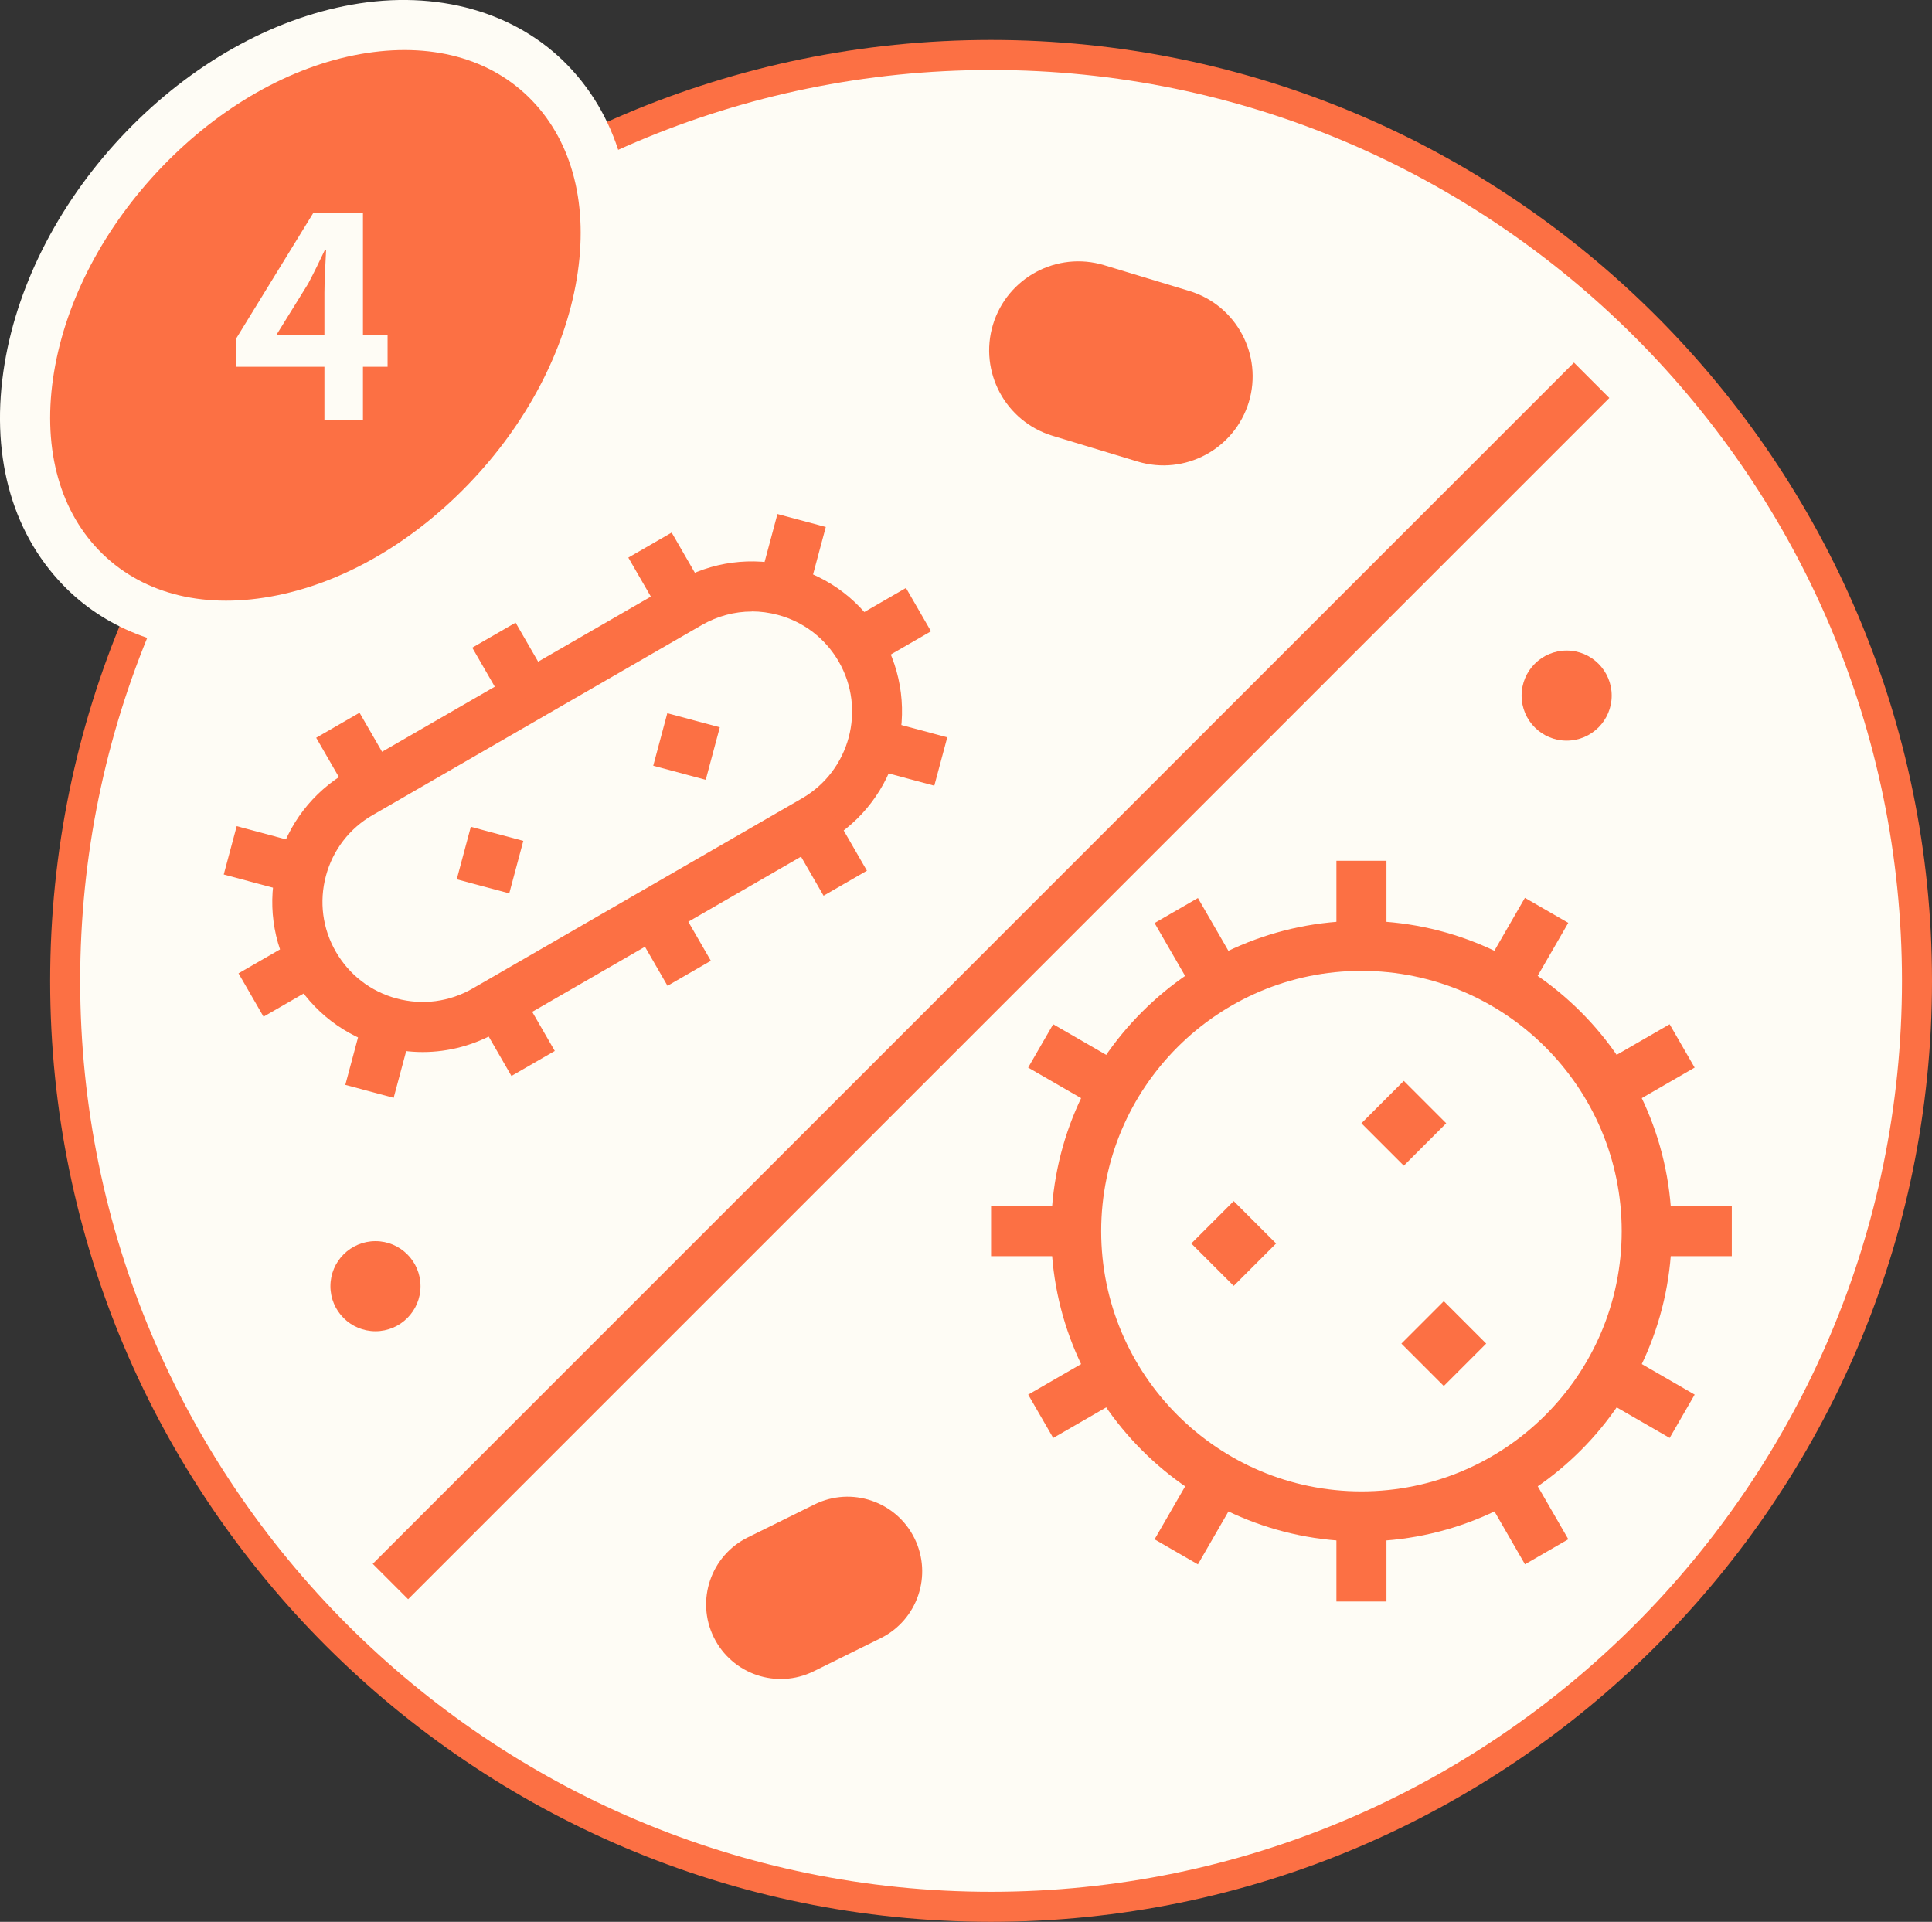
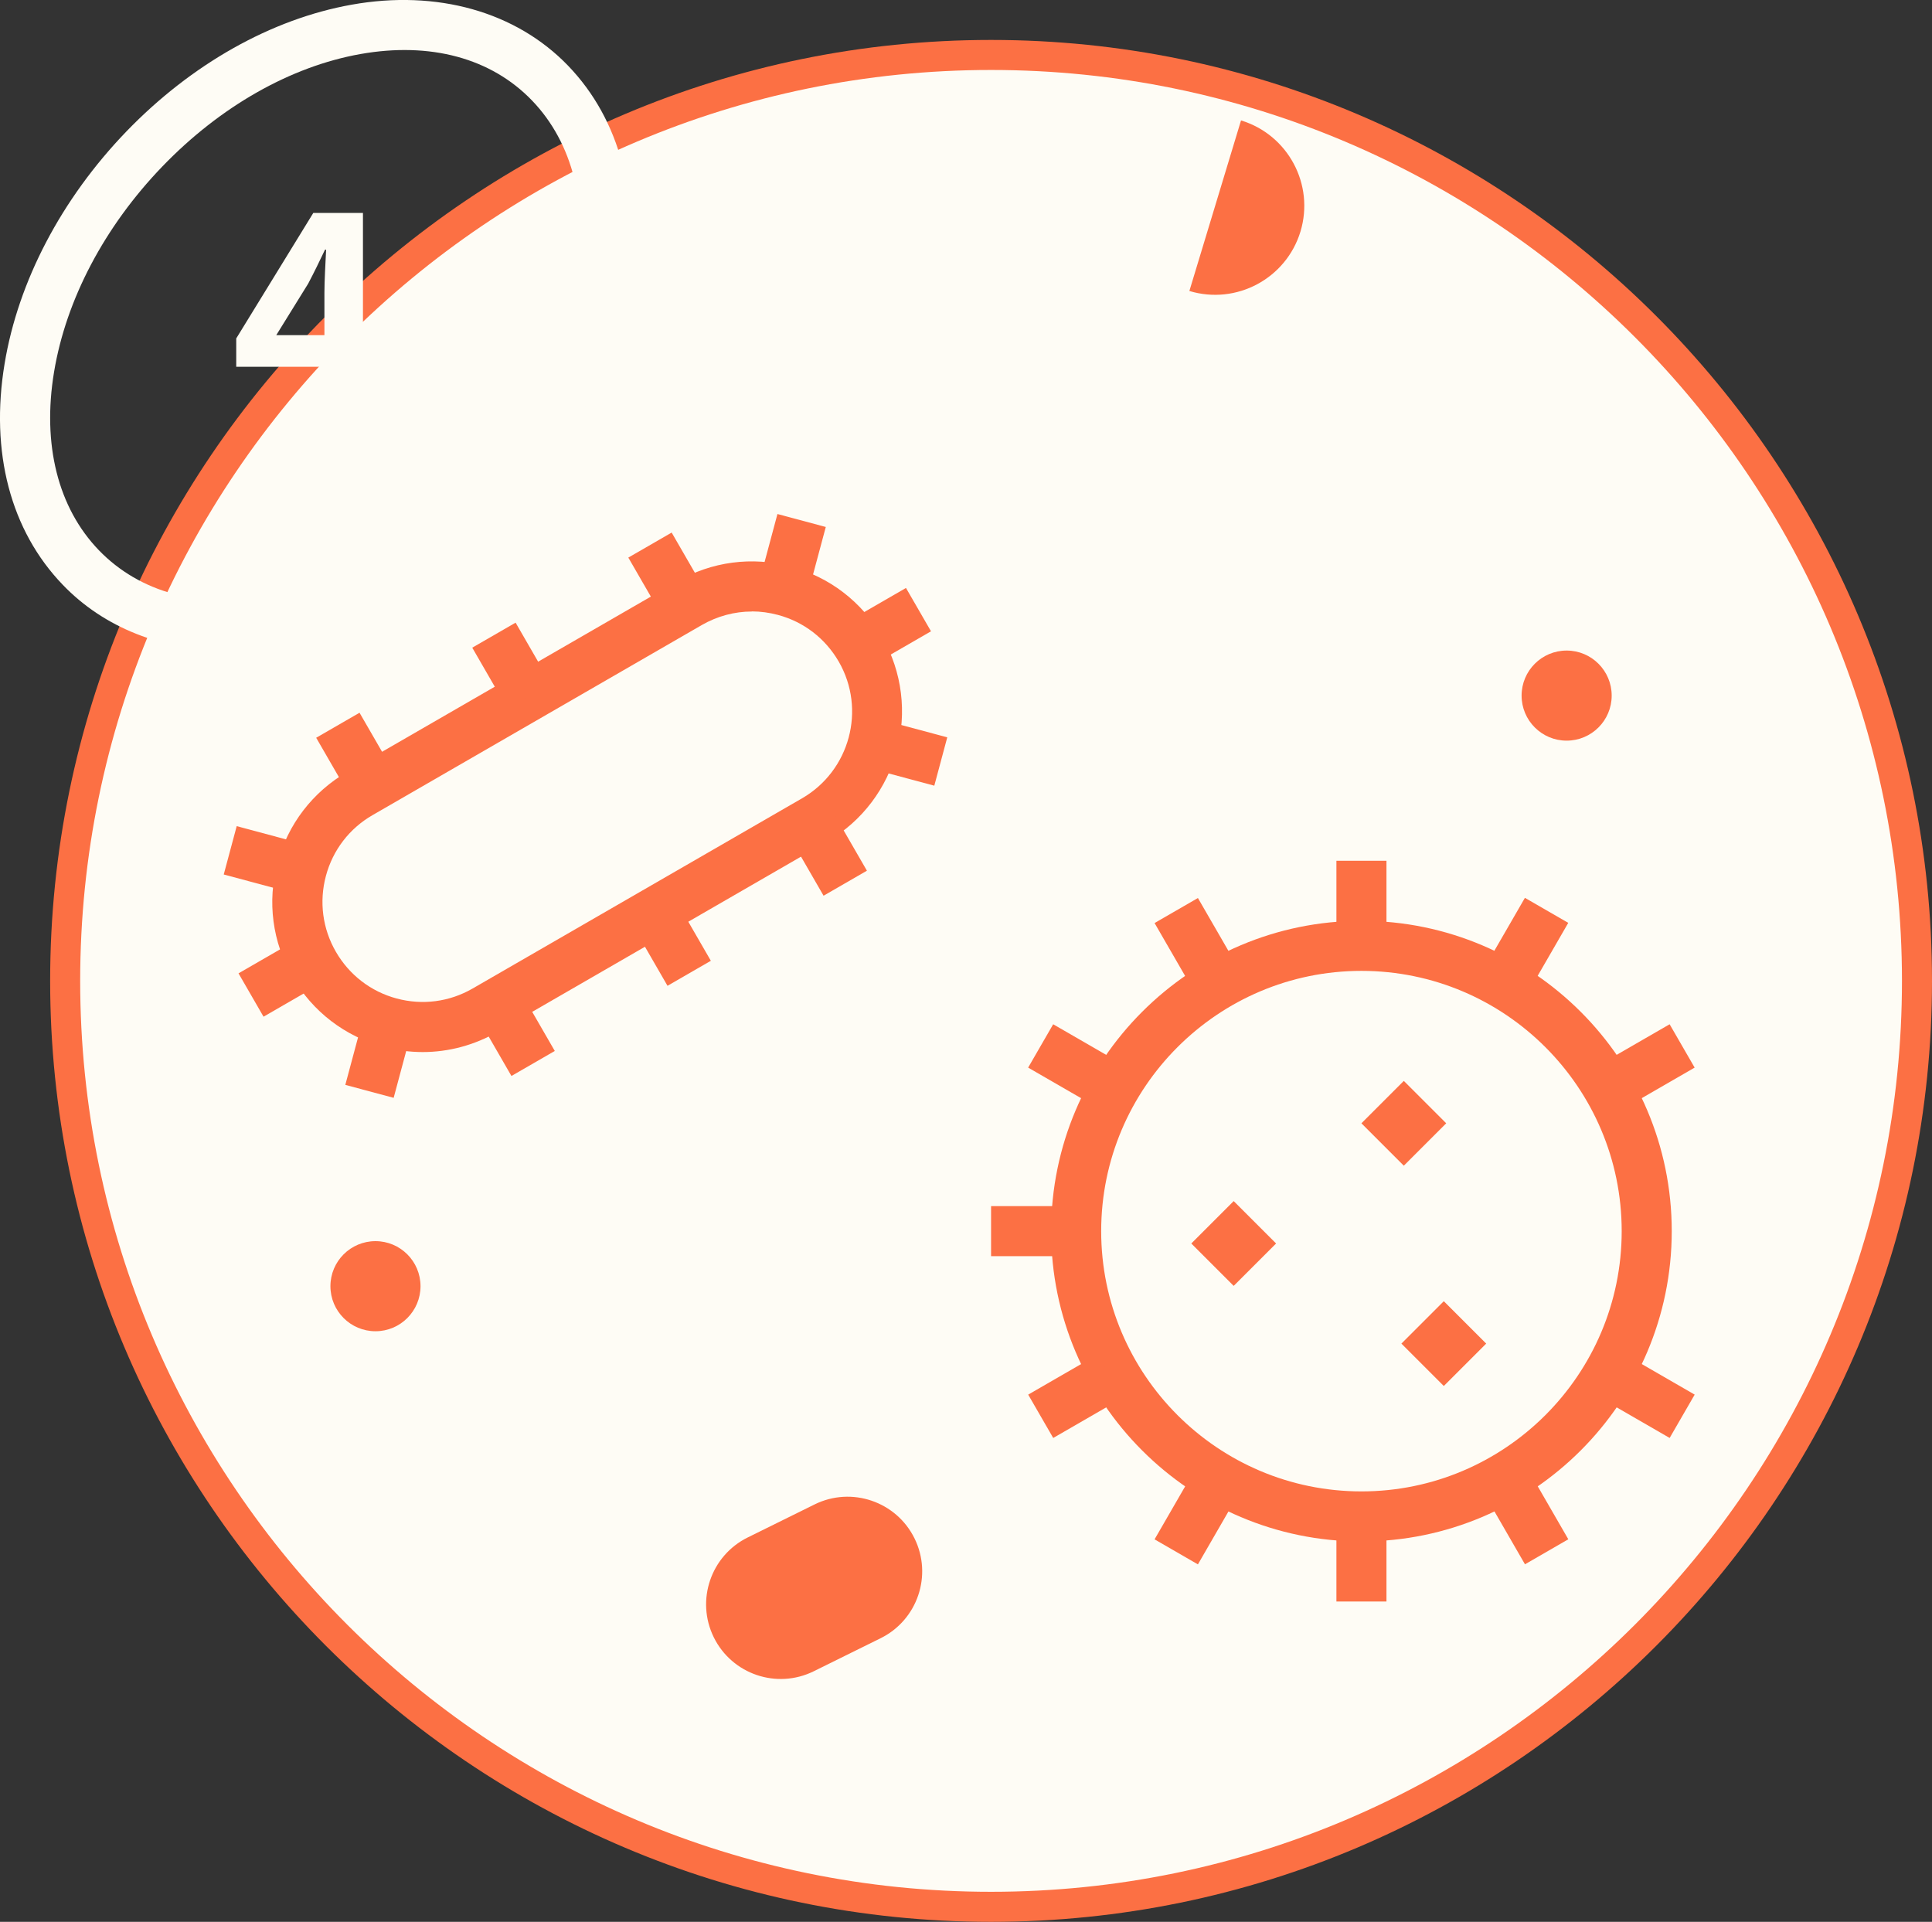
<svg xmlns="http://www.w3.org/2000/svg" id="_圖層_2" data-name="圖層 2" viewBox="0 0 193.01 191.99">
  <rect x="0" y="0" width="193.01" height="191.99" fill="#333333" stroke="none" />
  <defs>
    <style>      .cls-1 {        fill: #fefcf5;      }      .cls-2 {        fill: #fc7044;      }    </style>
  </defs>
  <g id="_圖層_1-2" data-name="圖層 1">
    <g>
      <g>
        <circle class="cls-1" cx="99.01" cy="97.99" r="92.5" />
        <path class="cls-2" d="m99.01,191.99c-51.83,0-94-42.17-94-94S47.18,3.99,99.01,3.99s94,42.17,94,94-42.17,94-94,94Zm0-185C48.83,6.99,8.01,47.82,8.01,97.99s40.82,91,91,91,91-40.82,91-91S149.18,6.99,99.01,6.99Z" />
      </g>
      <g>
-         <path class="cls-2" d="m14.41,14.89c-6.29,6.53-10.25,14.37-11.49,21.85-1.24,7.46.21,14.83,5.14,19.94,4.95,5.13,12.12,6.67,19.39,5.37,7.27-1.3,14.85-5.43,21.14-11.96,6.29-6.53,10.25-14.37,11.49-21.85,1.24-7.46-.21-14.83-5.14-19.94-4.95-5.13-12.12-6.67-19.39-5.37-7.27,1.3-14.85,5.43-21.14,11.96Z" />
        <path class="cls-1" d="m22.7,64.99c-6.49,0-12.31-2.28-16.43-6.57C1.06,53.01-1.01,45.17.46,36.33c1.36-8.23,5.68-16.46,12.15-23.18h0C19.12,6.4,27.11,1.9,35.12.47c8.54-1.53,16.43.7,21.63,6.09,5.21,5.41,7.27,13.25,5.81,22.09-1.36,8.23-5.68,16.46-12.15,23.18-6.51,6.75-14.5,11.26-22.5,12.68-1.77.32-3.5.47-5.2.47Zm-6.48-48.36c-5.78,6-9.62,13.29-10.82,20.53-1.2,7.24.39,13.56,4.47,17.8,4.09,4.24,10.17,5.89,17.15,4.64,6.98-1.24,14-5.23,19.78-11.23,5.78-6,9.62-13.29,10.82-20.53,1.2-7.24-.39-13.56-4.47-17.8-4.08-4.24-10.17-5.88-17.15-4.64-6.97,1.24-14,5.23-19.78,11.23h0Z" />
      </g>
      <path class="cls-1" d="m32.41,41.99v-12.74c0-1.2.11-3.08.17-4.31h-.11c-.53,1.12-1.09,2.27-1.68,3.39l-3.19,5.15h11.12v3.16h-15.12v-2.83l7.7-12.54h4.96v20.72h-3.84Z" />
-       <path class="cls-2" d="m118.82,29.07l-8.52-2.58c-4.7-1.42-9.67,1.24-11.1,5.94-1.42,4.7,1.24,9.67,5.94,11.1l8.52,2.58c4.7,1.42,9.67-1.24,11.1-5.94,1.42-4.7-1.24-9.67-5.94-11.1Z" />
+       <path class="cls-2" d="m118.82,29.07l-8.52-2.58l8.52,2.58c4.7,1.42,9.67-1.24,11.1-5.94,1.42-4.7-1.24-9.67-5.94-11.1Z" />
      <path class="cls-2" d="m81.38,150.29l-6.68,3.3c-3.69,1.82-5.21,6.29-3.39,9.98,1.82,3.69,6.29,5.21,9.98,3.39l6.68-3.3c3.69-1.82,5.21-6.29,3.39-9.98-1.82-3.69-6.29-5.21-9.98-3.39Z" />
      <rect class="cls-2" x="120.25" y="121.23" width="5.99" height="5.99" transform="translate(-51.74 123.53) rotate(-45)" />
      <rect class="cls-2" x="141.25" y="131.23" width="5.99" height="5.99" transform="translate(-52.67 141.31) rotate(-45)" />
      <rect class="cls-2" x="137.25" y="109.23" width="5.99" height="5.99" transform="translate(-38.28 132.03) rotate(-45)" />
      <path class="cls-2" d="m136.01,153.99c-17.09,0-31-13.91-31-31s13.91-31,31-31,31,13.91,31,31-13.91,31-31,31Zm0-57c-14.34,0-26,11.66-26,26s11.66,26,26,26,26-11.66,26-26-11.66-26-26-26Z" />
      <rect class="cls-2" x="133.51" y="85.99" width="5" height="8" />
      <rect class="cls-2" x="133.51" y="151.99" width="5" height="8" />
-       <rect class="cls-2" x="165.01" y="120.49" width="8" height="5" />
      <rect class="cls-2" x="99.01" y="120.49" width="8" height="5" />
      <rect class="cls-2" x="148.51" y="91.91" width="8" height="5" transform="translate(-5.51 179.28) rotate(-60)" />
      <rect class="cls-2" x="115.51" y="149.07" width="8" height="5" transform="translate(-71.51 179.28) rotate(-60)" />
      <rect class="cls-2" x="162.09" y="135.49" width="5" height="8" transform="translate(-38.51 212.28) rotate(-60)" />
      <rect class="cls-2" x="104.93" y="102.49" width="5" height="8" transform="translate(-38.51 146.28) rotate(-60)" />
      <rect class="cls-2" x="160.59" y="103.99" width="8" height="5" transform="translate(-31.2 96.56) rotate(-30)" />
      <rect class="cls-2" x="103.43" y="136.99" width="8" height="5" transform="translate(-55.35 72.4) rotate(-30)" />
      <rect class="cls-2" x="150.01" y="147.57" width="5" height="8" transform="translate(-55.35 96.55) rotate(-30)" />
      <rect class="cls-2" x="117.01" y="90.42" width="5" height="8" transform="translate(-31.2 72.41) rotate(-30)" />
-       <rect class="cls-2" x="46.23" y="83.21" width="5.43" height="5.43" transform="translate(-46.71 110.96) rotate(-75)" />
-       <rect class="cls-2" x="65.87" y="71.87" width="5.43" height="5.43" transform="translate(-21.21 121.52) rotate(-75)" />
      <path class="cls-2" d="m42.24,105.1c-1.3,0-2.61-.17-3.91-.52-3.87-1.04-7.1-3.52-9.11-6.99s-2.54-7.51-1.5-11.38c1.04-3.87,3.52-7.1,6.99-9.11l32.91-19c3.47-2,7.51-2.54,11.38-1.5,3.87,1.04,7.1,3.52,9.11,6.99,4.13,7.16,1.67,16.35-5.49,20.49l-32.91,19c-2.31,1.33-4.88,2.02-7.48,2.02Zm32.87-44.01c-1.73,0-3.44.46-4.98,1.34l-32.91,19c-2.31,1.33-3.97,3.49-4.66,6.07-.69,2.58-.34,5.28,1,7.59s3.49,3.97,6.07,4.66c2.58.69,5.27.34,7.59-1l32.91-19c4.77-2.76,6.42-8.88,3.66-13.66-1.34-2.31-3.49-3.97-6.07-4.66-.86-.23-1.74-.35-2.6-.35Z" />
      <rect class="cls-2" x="48.6" y="62.98" width="5" height="7" transform="translate(-26.4 34.46) rotate(-30)" />
      <rect class="cls-2" x="33.01" y="71.98" width="5" height="7" transform="translate(-32.99 27.87) rotate(-30)" />
      <rect class="cls-2" x="64.6" y="90.7" width="5" height="7" transform="translate(-38.11 46.17) rotate(-30)" />
      <rect class="cls-2" x="64.19" y="53.98" width="5" height="7" transform="translate(-19.81 41.05) rotate(-30)" />
      <rect class="cls-2" x="75.51" y="53" width="7.26" height="5" transform="translate(5.04 117.57) rotate(-74.99)" />
      <rect class="cls-2" x="34.22" y="103.02" width="7.26" height="5" transform="translate(-73.87 114.75) rotate(-74.99)" />
      <rect class="cls-2" x="87.98" y="71.5" width="5" height="7.26" transform="translate(-5.52 143.07) rotate(-74.99)" />
      <rect class="cls-2" x="24.01" y="82.25" width="5" height="7.26" transform="translate(-63.31 89.25) rotate(-74.99)" />
      <rect class="cls-2" x="85.23" y="60.15" width="7" height="5" transform="translate(-19.44 52.76) rotate(-30)" />
      <rect class="cls-2" x="24.61" y="95.15" width="7" height="5" transform="translate(-45.06 27.14) rotate(-30)" />
      <rect class="cls-2" x="49.01" y="99.7" width="5" height="7" transform="translate(-44.7 39.59) rotate(-30)" />
      <rect class="cls-2" x="80.19" y="81.7" width="5" height="7" transform="translate(-31.52 52.76) rotate(-30)" />
-       <rect class="cls-2" x="14.15" y="95.49" width="169.71" height="5" transform="translate(-40.29 98.71) rotate(-45)" />
      <circle class="cls-2" cx="156.51" cy="69.49" r="4.5" />
      <circle class="cls-2" cx="37.51" cy="128.49" r="4.5" />
    </g>
  </g>
</svg>